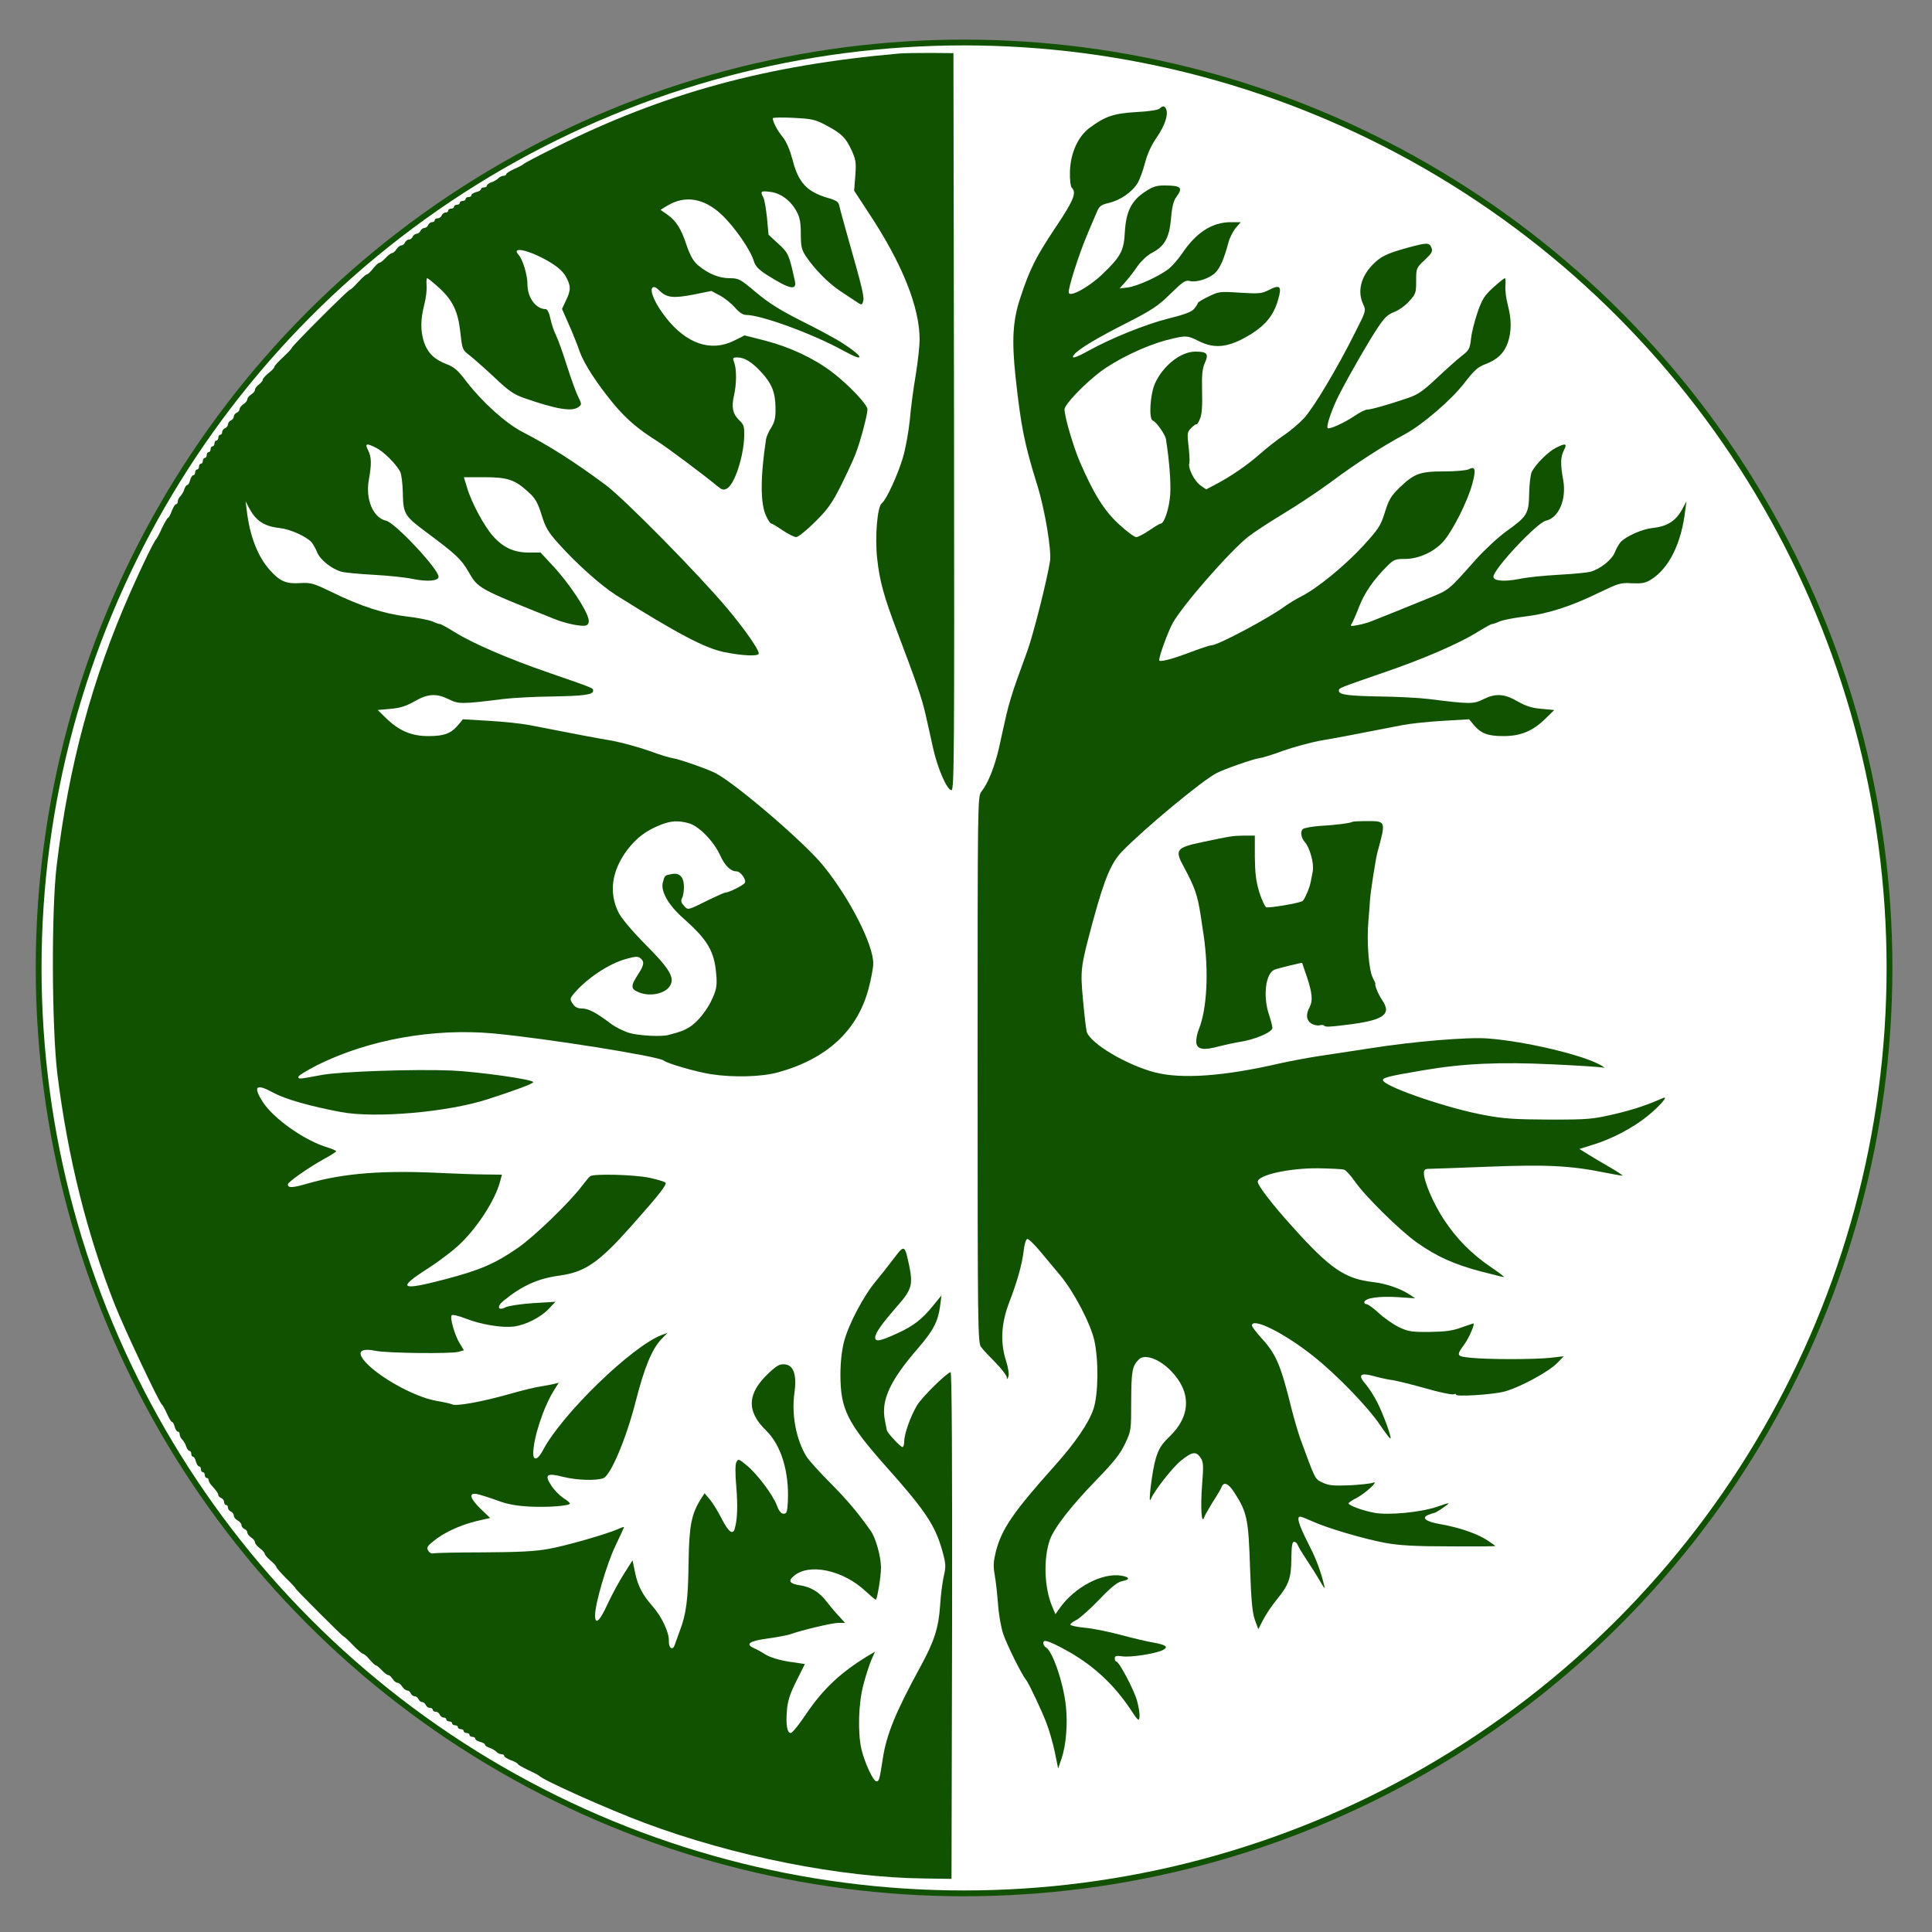
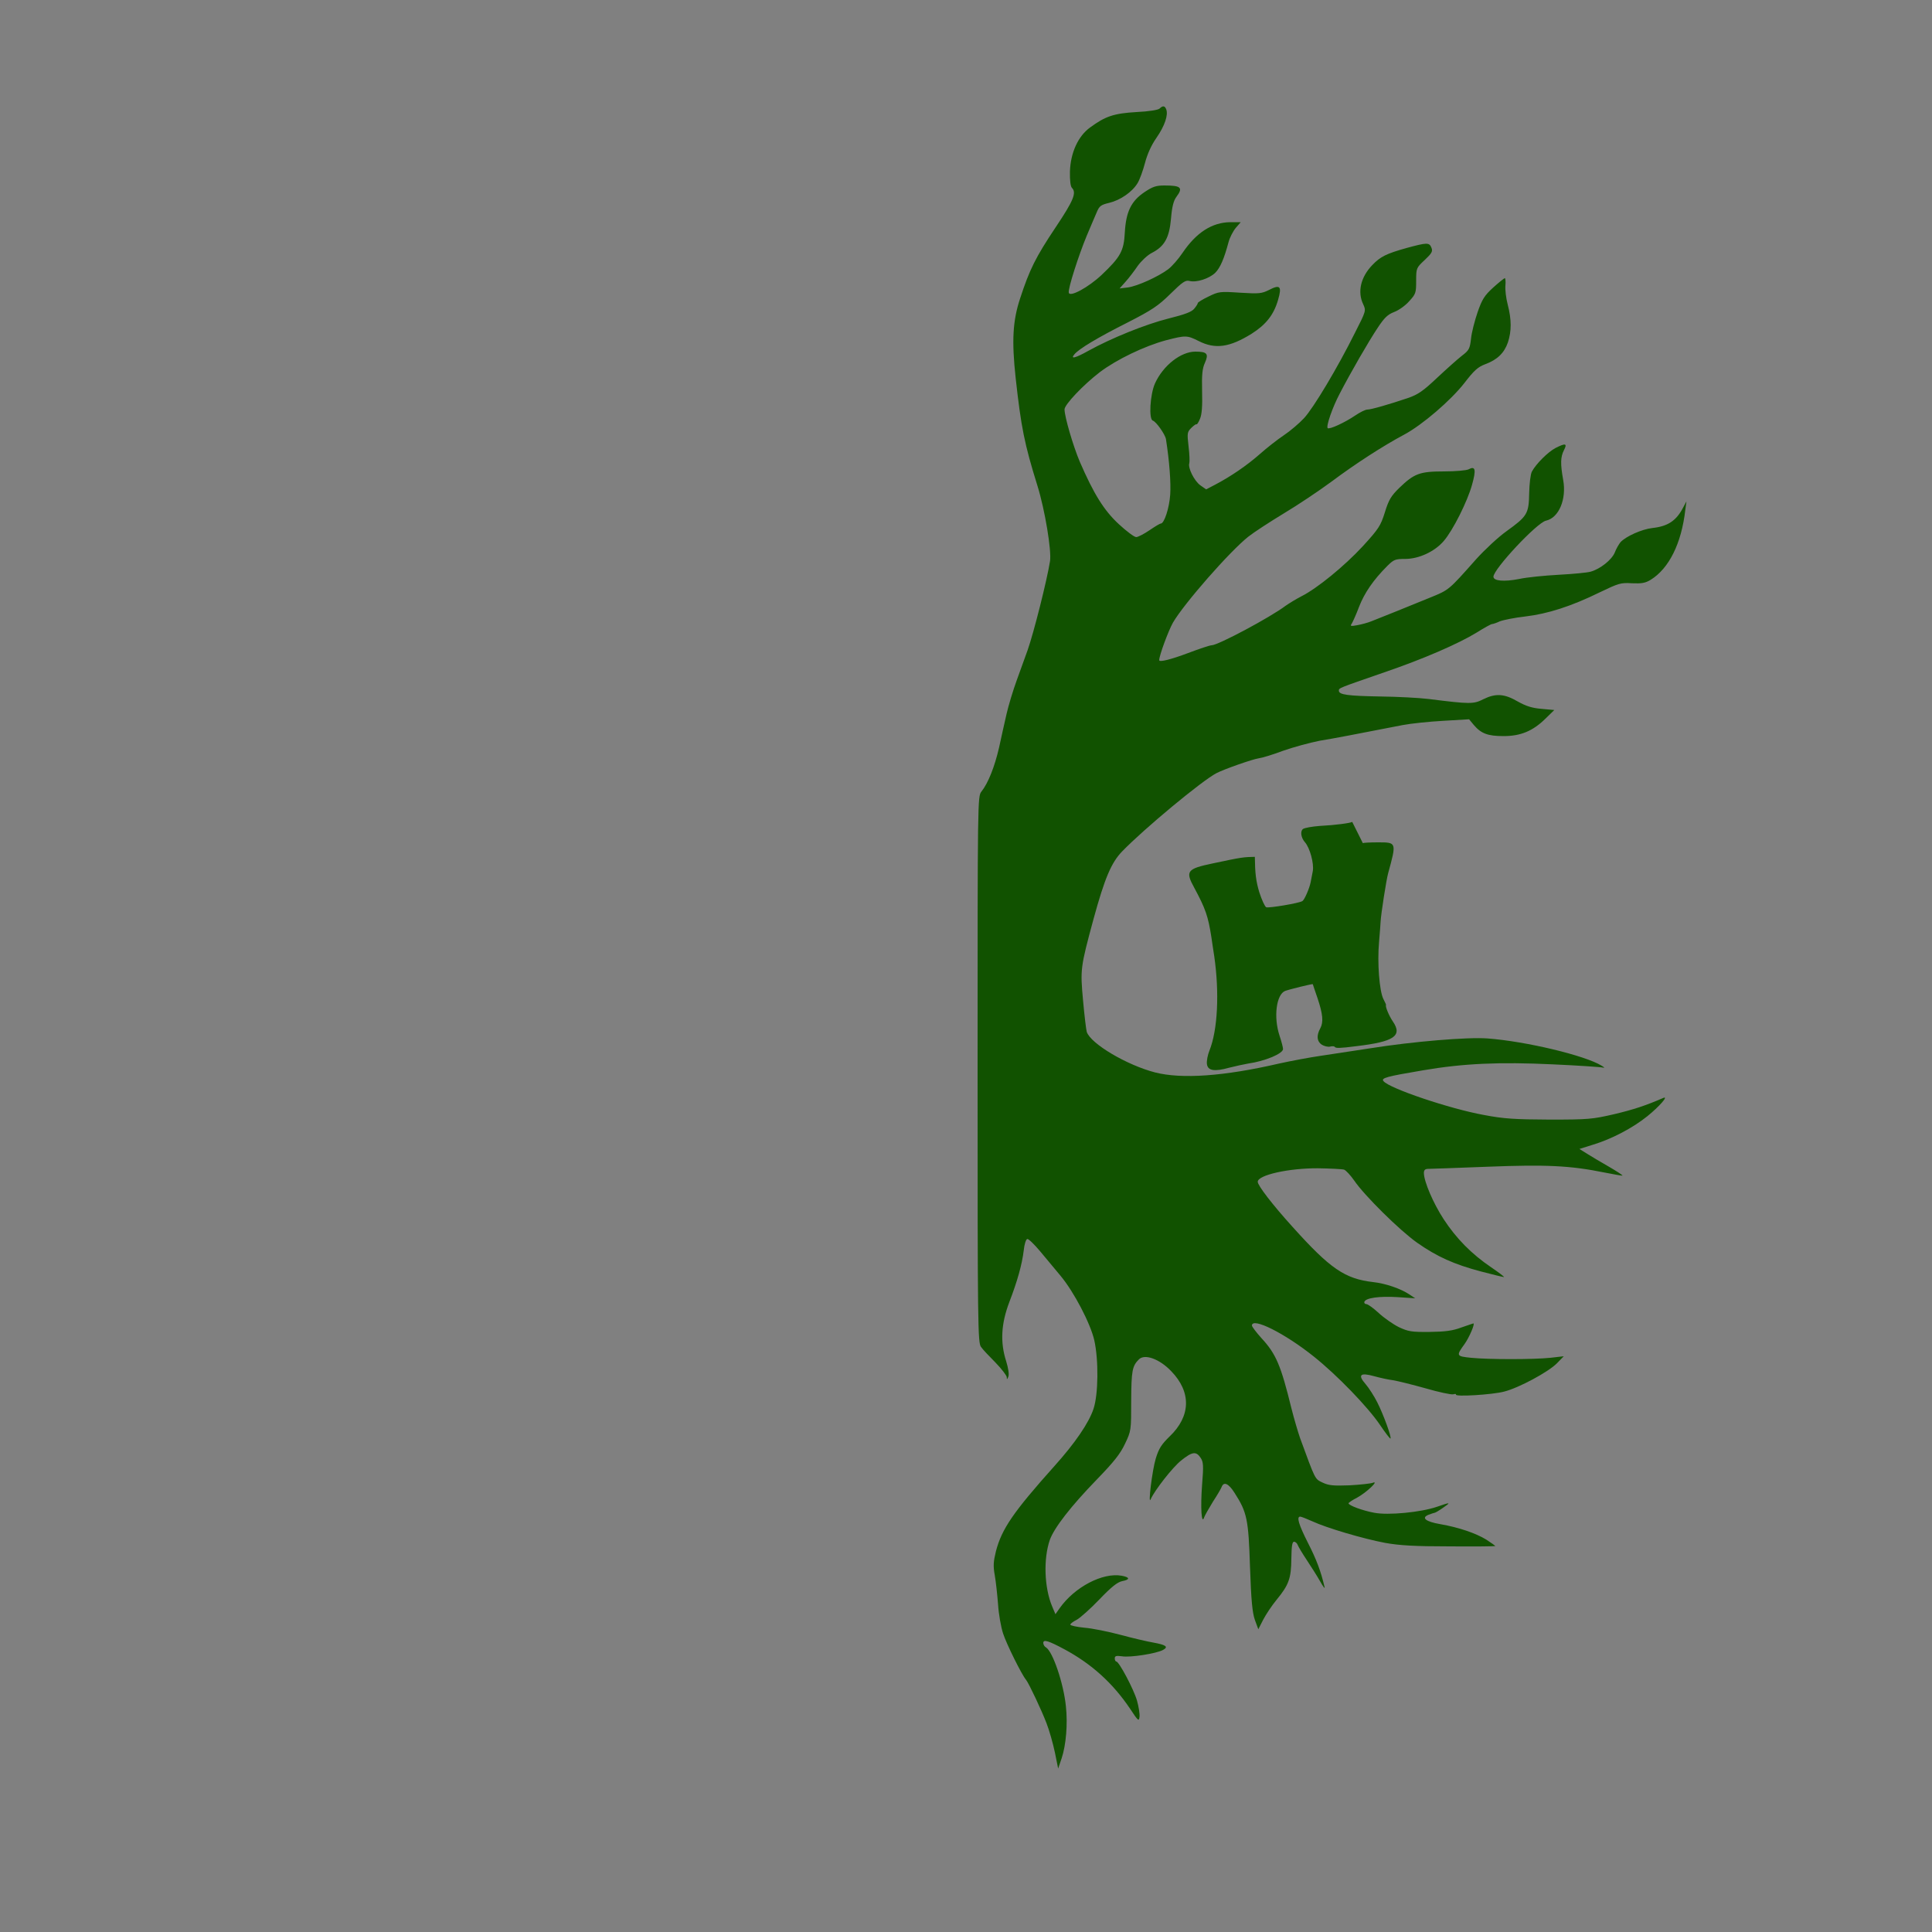
<svg xmlns="http://www.w3.org/2000/svg" version="1.0" width="1000pt" height="1000pt" viewBox="0 0 1000 1000" preserveAspectRatio="xMidYMid meet">
  <rect x="0" y="0" width="1000" height="1000" fill="#808080" stroke="none" />
  <g id="background" fill="#ffffff" stroke="#115200" stroke-width="3">
-     <circle cx="499" cy="501" r="479" />
-   </g>
+     </g>
  <g transform="translate(0,1000) scale(0.1,-0.1)" fill="#115200" stroke="none">
-     <path d="M4655 9723 c-687 -60 -1219 -205 -1779 -485 -89 -44 -163 -83 -166 -87 -3 -4 -24 -15 -47 -25 -24 -11 -43 -23 -43 -28 0 -4 -6 -8 -14 -8 -8 0 -21 -6 -28 -14 -8 -7 -24 -17 -36 -20 -12 -4 -22 -12 -22 -17 0 -5 -7 -9 -15 -9 -8 0 -15 -4 -15 -9 0 -5 -11 -12 -25 -15 -14 -4 -25 -11 -25 -16 0 -6 -7 -10 -15 -10 -8 0 -15 -4 -15 -10 0 -5 -7 -10 -15 -10 -8 0 -15 -4 -15 -10 0 -5 -7 -10 -15 -10 -8 0 -15 -4 -15 -10 0 -5 -7 -10 -15 -10 -8 0 -15 -4 -15 -10 0 -5 -6 -10 -14 -10 -8 0 -16 -7 -20 -15 -3 -8 -12 -15 -21 -15 -8 0 -15 -4 -15 -10 0 -5 -6 -10 -14 -10 -8 0 -16 -7 -20 -15 -3 -8 -12 -15 -20 -15 -7 0 -16 -7 -20 -15 -3 -8 -12 -15 -20 -15 -7 0 -16 -7 -20 -15 -3 -8 -12 -15 -20 -15 -7 0 -16 -7 -20 -15 -3 -8 -11 -15 -18 -15 -7 0 -19 -9 -26 -20 -7 -11 -17 -20 -23 -20 -5 0 -20 -11 -33 -25 -13 -14 -27 -25 -32 -25 -5 0 -20 -14 -33 -30 -13 -17 -27 -30 -32 -30 -5 0 -25 -18 -45 -40 -20 -22 -39 -40 -43 -40 -9 0 -301 -292 -301 -301 0 -3 -20 -25 -45 -48 -25 -23 -45 -45 -45 -50 0 -5 -13 -19 -30 -32 -16 -13 -30 -29 -30 -34 0 -6 -9 -17 -20 -25 -11 -8 -20 -20 -20 -27 0 -7 -9 -18 -20 -25 -11 -7 -20 -18 -20 -25 0 -7 -9 -18 -20 -25 -11 -7 -20 -19 -20 -26 0 -7 -7 -15 -15 -18 -8 -4 -15 -13 -15 -20 0 -8 -7 -17 -15 -20 -8 -4 -15 -13 -15 -20 0 -8 -7 -17 -15 -20 -8 -4 -15 -12 -15 -20 0 -8 -4 -14 -10 -14 -5 0 -10 -7 -10 -15 0 -8 -4 -15 -10 -15 -5 0 -10 -7 -10 -15 0 -8 -4 -15 -10 -15 -5 0 -10 -7 -10 -15 0 -8 -4 -15 -10 -15 -5 0 -10 -7 -10 -15 0 -8 -4 -15 -10 -15 -5 0 -10 -7 -10 -15 0 -8 -4 -15 -10 -15 -5 0 -10 -7 -10 -15 0 -8 -4 -15 -10 -15 -5 0 -10 -7 -10 -15 0 -8 -4 -15 -10 -15 -5 0 -12 -11 -16 -25 -3 -14 -10 -25 -14 -25 -5 0 -12 -10 -16 -22 -3 -12 -13 -28 -20 -36 -8 -7 -14 -20 -14 -28 0 -8 -4 -14 -9 -14 -5 0 -15 -16 -22 -35 -7 -19 -16 -35 -19 -35 -4 0 -17 -24 -31 -52 -13 -29 -27 -55 -30 -58 -10 -8 -72 -134 -134 -275 -197 -445 -319 -896 -381 -1410 -29 -232 -26 -844 3 -1085 54 -431 153 -828 298 -1195 47 -120 229 -505 243 -515 4 -3 16 -24 26 -47 11 -24 22 -43 26 -43 5 0 11 -11 14 -25 4 -14 11 -25 16 -25 6 0 10 -6 10 -14 0 -8 6 -21 14 -28 7 -8 17 -24 20 -36 4 -12 12 -22 17 -22 5 0 9 -7 9 -15 0 -8 4 -15 9 -15 5 0 12 -11 15 -25 4 -14 11 -25 16 -25 6 0 10 -7 10 -15 0 -8 5 -15 10 -15 6 0 10 -7 10 -15 0 -8 5 -15 10 -15 6 0 10 -5 10 -11 0 -6 6 -17 12 -24 30 -33 38 -45 38 -54 0 -5 7 -11 15 -15 8 -3 15 -12 15 -21 0 -8 5 -15 10 -15 6 0 10 -6 10 -14 0 -8 7 -16 15 -20 8 -3 15 -12 15 -20 0 -9 9 -20 20 -26 11 -6 20 -17 20 -24 0 -8 7 -16 15 -20 8 -3 15 -11 15 -18 0 -7 9 -19 20 -26 11 -7 20 -18 20 -25 0 -7 11 -21 25 -31 14 -10 25 -23 25 -28 0 -5 13 -21 30 -35 16 -13 30 -29 30 -33 0 -5 23 -31 50 -58 28 -27 50 -51 50 -54 0 -5 243 -248 248 -248 3 0 25 -20 49 -45 24 -25 47 -45 52 -45 5 0 21 -13 34 -30 14 -16 29 -30 33 -30 4 0 17 -11 30 -25 13 -14 28 -25 33 -25 6 0 16 -9 23 -20 7 -11 18 -20 25 -20 7 0 18 -9 25 -20 7 -11 19 -20 26 -20 7 0 15 -7 18 -15 4 -8 13 -15 20 -15 8 0 17 -7 20 -15 4 -8 12 -15 19 -15 7 0 15 -7 19 -15 3 -8 12 -15 21 -15 8 0 15 -4 15 -10 0 -5 7 -10 15 -10 9 0 18 -7 21 -15 4 -8 12 -15 20 -15 8 0 14 -4 14 -10 0 -5 7 -10 15 -10 8 0 15 -4 15 -10 0 -5 7 -10 15 -10 8 0 15 -4 15 -10 0 -5 7 -10 15 -10 8 0 15 -4 15 -10 0 -5 7 -10 15 -10 8 0 15 -4 15 -10 0 -5 7 -10 15 -10 8 0 15 -4 15 -10 0 -5 11 -12 25 -16 14 -3 25 -10 25 -14 0 -5 10 -12 22 -16 12 -3 28 -13 36 -20 7 -8 20 -14 28 -14 8 0 14 -4 14 -9 0 -5 16 -15 35 -22 19 -7 35 -16 35 -19 0 -4 24 -17 52 -31 29 -13 55 -27 58 -30 18 -22 353 -172 548 -245 464 -173 1012 -282 1447 -287 l140 -2 3 1313 c1 838 -1 1312 -8 1310 -26 -9 -151 -133 -174 -173 -34 -57 -66 -149 -66 -187 0 -15 -4 -28 -9 -28 -10 0 -81 76 -81 88 -1 4 -5 27 -10 52 -20 103 26 204 173 373 79 92 102 137 113 217 l7 55 -45 -55 c-56 -69 -100 -103 -181 -140 -90 -42 -117 -47 -117 -23 0 23 33 70 118 167 71 81 78 107 58 205 -23 109 -25 110 -79 38 -26 -34 -68 -88 -94 -119 -63 -75 -141 -223 -164 -311 -12 -47 -19 -107 -19 -172 0 -179 35 -249 239 -479 200 -224 250 -300 287 -428 20 -72 21 -84 9 -136 -7 -31 -16 -100 -19 -152 -8 -116 -30 -185 -101 -315 -130 -238 -177 -353 -196 -480 -17 -110 -19 -115 -33 -115 -16 0 -60 95 -77 165 -20 86 -16 239 10 335 12 47 31 104 41 128 l19 43 -37 -22 c-140 -85 -231 -170 -319 -300 -36 -54 -72 -99 -80 -99 -19 0 -26 43 -20 116 4 50 15 85 49 153 l44 88 -81 12 c-51 8 -96 22 -121 36 -21 14 -49 29 -61 34 -47 21 -26 37 70 50 50 7 103 17 117 22 61 22 218 59 249 59 l35 0 -30 33 c-17 17 -45 51 -63 74 -40 53 -83 79 -143 88 -51 8 -60 22 -30 47 78 69 254 32 370 -76 27 -25 52 -46 55 -46 7 0 27 119 27 166 0 56 -27 154 -53 190 -66 94 -121 159 -210 249 -55 55 -110 116 -122 135 -54 87 -79 218 -63 330 13 92 -4 144 -49 148 -27 3 -41 -5 -84 -45 -112 -105 -117 -197 -14 -297 78 -76 120 -213 113 -367 -3 -55 -6 -64 -22 -64 -13 0 -24 13 -35 43 -20 54 -103 165 -158 209 -39 32 -42 33 -51 16 -7 -12 -7 -57 -1 -128 8 -100 6 -170 -8 -217 -9 -35 -33 -17 -67 50 -19 38 -47 83 -62 101 l-27 32 -19 -29 c-49 -78 -61 -138 -64 -327 -2 -193 -12 -269 -45 -355 -11 -30 -23 -63 -26 -72 -10 -34 -33 -20 -31 20 1 44 -37 125 -86 180 -51 58 -75 105 -89 173 l-13 63 -45 -71 c-25 -39 -63 -110 -85 -157 -40 -88 -64 -109 -64 -57 0 60 61 268 105 359 25 52 45 96 45 98 0 2 -15 -3 -32 -11 -64 -27 -264 -85 -358 -102 -72 -13 -153 -17 -340 -18 -135 0 -251 -3 -258 -5 -8 -3 -19 3 -25 13 -10 15 -7 23 23 47 52 45 141 86 223 106 l74 17 -49 47 c-55 53 -64 85 -20 77 15 -3 61 -17 102 -32 55 -21 100 -29 171 -33 98 -5 209 4 209 16 0 4 -16 17 -35 29 -19 13 -47 41 -61 63 -38 57 -24 68 60 46 72 -18 171 -21 209 -7 38 15 118 204 167 396 45 177 85 273 133 323 l32 33 -30 -11 c-155 -59 -514 -407 -614 -595 -26 -51 -51 -59 -51 -17 1 80 53 239 107 325 l25 40 -24 -6 c-12 -3 -43 -9 -68 -13 -25 -3 -99 -21 -165 -40 -142 -40 -274 -64 -295 -53 -8 4 -44 12 -80 18 -129 22 -347 151 -389 229 -17 32 12 43 74 30 59 -12 388 -16 428 -5 l28 8 -21 35 c-26 41 -53 135 -42 146 5 5 37 -3 73 -17 79 -31 188 -49 249 -41 61 8 138 47 180 91 l35 37 -115 -7 c-63 -4 -127 -14 -142 -21 -40 -21 -49 3 -12 33 97 79 179 116 293 131 131 19 200 67 367 254 149 168 188 218 178 227 -5 5 -42 16 -83 25 -75 16 -287 22 -306 8 -6 -4 -23 -25 -40 -47 -62 -84 -251 -267 -336 -325 -117 -81 -195 -114 -373 -161 -235 -62 -255 -49 -89 57 59 38 135 96 168 129 91 89 178 225 203 318 l10 37 -86 1 c-48 0 -145 4 -217 7 -311 16 -515 0 -703 -54 -79 -23 -102 -24 -102 -4 0 12 110 89 187 131 35 19 63 37 63 40 0 3 -19 12 -42 19 -120 35 -283 150 -339 238 -51 81 -33 95 56 46 61 -33 186 -69 350 -100 178 -33 550 -1 758 66 143 46 237 81 237 89 0 14 -287 54 -423 60 -191 8 -575 -5 -672 -23 -118 -22 -118 -22 -121 -11 -3 6 42 33 98 62 265 132 601 192 911 164 270 -25 853 -118 882 -140 19 -16 169 -59 245 -71 117 -18 263 -14 349 10 251 70 408 215 466 430 14 52 25 112 25 133 0 98 -121 336 -257 504 -93 117 -452 425 -559 481 -40 21 -189 73 -219 77 -16 2 -73 19 -126 39 -54 19 -139 42 -190 52 -84 14 -157 28 -429 81 -41 8 -136 18 -209 22 l-135 8 -24 -29 c-38 -45 -73 -58 -155 -58 -87 0 -151 27 -219 93 l-43 42 66 6 c49 4 80 14 123 38 70 41 115 43 178 12 51 -26 68 -26 283 1 50 6 162 12 250 13 169 3 215 9 215 30 0 14 5 12 -235 95 -203 70 -384 148 -480 207 -38 24 -73 43 -78 43 -5 0 -23 6 -40 14 -18 7 -77 19 -131 25 -118 14 -239 53 -386 125 -97 47 -110 51 -166 48 -73 -5 -105 9 -157 67 -63 70 -105 178 -120 311 l-6 45 16 -30 c36 -70 79 -99 160 -108 55 -6 137 -43 165 -73 9 -11 23 -35 30 -54 16 -38 75 -85 125 -99 17 -5 91 -12 165 -16 73 -4 166 -13 206 -22 78 -15 132 -10 132 12 0 39 -225 280 -272 290 -67 15 -107 111 -89 211 15 83 14 119 -4 154 -18 35 -9 38 44 11 38 -20 100 -81 122 -122 7 -13 13 -63 14 -112 2 -107 9 -118 122 -202 152 -113 180 -139 217 -203 52 -89 47 -86 441 -244 63 -26 148 -43 169 -35 11 4 15 15 13 29 -8 49 -103 192 -186 280 l-63 68 -61 0 c-77 0 -133 26 -186 86 -46 52 -113 177 -134 252 l-16 52 106 0 c121 0 159 -13 229 -78 34 -30 47 -53 67 -116 20 -66 34 -90 89 -151 91 -102 218 -215 296 -265 317 -199 459 -274 559 -295 93 -19 175 -23 180 -9 5 16 -69 123 -162 234 -151 180 -534 568 -629 639 -167 124 -292 203 -433 276 -85 44 -206 153 -287 258 -46 61 -66 78 -104 92 -62 23 -98 58 -117 113 -19 58 -19 118 1 195 9 34 14 78 12 99 -2 21 0 38 3 38 4 0 31 -22 61 -49 71 -65 99 -122 111 -233 10 -88 10 -89 51 -120 22 -18 80 -69 128 -114 70 -67 99 -86 150 -104 167 -58 248 -72 282 -47 18 13 17 15 -1 53 -11 21 -37 93 -58 159 -21 66 -46 137 -56 157 -11 21 -24 60 -30 88 -6 30 -16 50 -24 50 -51 0 -95 59 -95 129 0 48 -24 127 -45 151 -42 46 47 28 148 -29 52 -30 78 -53 95 -81 27 -48 28 -72 1 -126 l-20 -43 36 -82 c20 -45 45 -107 55 -138 24 -66 90 -167 178 -274 67 -79 123 -127 226 -192 53 -34 235 -170 309 -231 23 -19 32 -22 49 -13 40 21 87 165 90 271 1 50 -2 61 -25 82 -34 32 -42 68 -28 128 14 61 14 138 1 172 -9 24 -7 26 16 26 37 0 75 -23 123 -75 56 -60 74 -106 75 -185 1 -52 -4 -73 -22 -103 -13 -20 -25 -47 -27 -60 -30 -199 -30 -335 1 -399 10 -21 21 -38 26 -38 5 0 31 -16 59 -35 28 -19 60 -35 70 -35 10 0 54 35 97 78 66 65 87 95 134 187 30 61 65 135 76 165 24 60 62 203 62 231 0 25 -97 127 -183 193 -94 71 -216 129 -347 163 l-106 27 -54 -27 c-120 -60 -247 -17 -354 120 -53 67 -85 138 -69 154 7 7 18 3 36 -15 38 -37 70 -41 175 -21 l94 19 45 -24 c24 -13 59 -41 77 -62 21 -24 41 -38 57 -38 79 0 349 -99 506 -186 112 -62 108 -34 -6 40 -36 23 -132 75 -213 115 -111 56 -168 92 -234 147 -83 70 -90 74 -138 74 -54 0 -111 23 -164 68 -23 19 -39 48 -58 102 -29 88 -55 128 -101 160 l-34 24 36 22 c91 54 187 39 278 -45 66 -61 150 -182 168 -240 8 -28 24 -45 67 -73 120 -76 158 -84 146 -31 -30 136 -33 143 -85 191 l-51 47 -8 87 c-5 47 -13 95 -19 106 -17 32 -14 35 35 29 55 -6 108 -46 138 -103 16 -29 21 -58 21 -115 0 -65 4 -81 26 -115 45 -67 116 -139 176 -179 32 -21 70 -47 86 -57 24 -17 28 -17 33 -3 10 24 1 61 -84 360 -17 61 -34 122 -37 137 -4 23 -14 30 -58 43 -111 32 -155 80 -185 199 -14 51 -31 92 -51 117 -28 34 -51 78 -51 97 0 4 48 5 107 2 98 -5 114 -9 170 -39 80 -43 100 -63 131 -129 22 -49 24 -63 19 -132 l-6 -77 78 -119 c171 -259 261 -484 261 -652 0 -31 -9 -113 -20 -182 -12 -69 -26 -174 -31 -235 -6 -60 -22 -148 -36 -195 -27 -90 -86 -218 -109 -235 -23 -17 -36 -173 -24 -284 13 -121 35 -198 106 -386 97 -256 125 -337 144 -420 10 -44 28 -123 39 -175 25 -111 73 -220 96 -220 14 0 15 187 13 1908 l-3 1907 -120 1 c-66 0 -138 -1 -160 -3z m-1090 -3984 c52 -14 129 -93 162 -165 25 -55 54 -84 85 -84 21 0 53 -44 43 -60 -7 -12 -83 -50 -100 -50 -6 0 -44 -17 -85 -37 -113 -56 -108 -55 -130 -31 -14 15 -17 25 -10 39 6 10 10 36 10 58 0 51 -22 75 -63 67 -37 -7 -36 -6 -46 -43 -13 -45 29 -119 107 -187 124 -110 159 -169 169 -286 5 -58 2 -78 -17 -122 -27 -64 -80 -130 -124 -156 -28 -17 -46 -23 -106 -39 -38 -10 -150 -4 -201 10 -30 9 -75 31 -98 49 -74 56 -115 78 -148 78 -23 0 -37 7 -49 25 -15 23 -15 26 8 54 66 77 179 153 267 177 49 14 63 15 76 4 21 -17 19 -34 -9 -78 -43 -66 -43 -80 0 -98 60 -25 141 -7 164 37 22 40 -7 88 -128 209 -68 69 -124 135 -139 164 -53 104 -38 217 43 326 49 64 98 101 174 131 53 21 90 23 145 8z" />
    <path d="M6002 9438 c-7 -7 -56 -15 -120 -18 -116 -7 -160 -21 -240 -80 -62 -45 -101 -131 -104 -228 -1 -45 3 -77 10 -84 25 -25 10 -64 -83 -203 -105 -157 -136 -220 -185 -370 -38 -115 -44 -218 -23 -411 28 -254 45 -341 113 -559 39 -126 73 -334 65 -389 -16 -100 -84 -370 -116 -461 -12 -33 -37 -103 -56 -155 -19 -52 -43 -131 -53 -175 -10 -44 -28 -123 -39 -175 -23 -99 -56 -183 -91 -227 -20 -26 -20 -34 -20 -1439 0 -1331 1 -1415 18 -1436 9 -13 43 -49 75 -81 31 -32 57 -66 58 -75 0 -14 2 -13 8 2 5 12 0 44 -11 80 -32 99 -26 195 16 306 42 109 66 195 75 269 3 30 11 56 18 58 6 2 36 -27 67 -64 31 -37 78 -94 105 -126 70 -84 155 -247 175 -334 23 -103 21 -281 -4 -355 -24 -73 -96 -178 -202 -296 -214 -239 -273 -326 -303 -441 -13 -53 -15 -76 -6 -125 6 -34 13 -101 17 -151 3 -49 15 -117 26 -150 17 -53 96 -213 119 -240 15 -19 81 -159 106 -225 14 -36 33 -103 43 -150 l17 -84 18 53 c23 69 32 178 22 270 -12 118 -68 283 -103 304 -8 4 -14 15 -14 23 0 20 26 12 110 -33 141 -76 250 -175 339 -307 42 -64 46 -67 49 -43 2 15 -4 53 -13 85 -17 59 -93 202 -107 202 -4 0 -8 7 -8 16 0 13 7 15 38 11 42 -7 177 14 212 33 29 16 16 26 -50 38 -30 5 -107 23 -170 40 -63 17 -148 34 -187 37 -40 4 -73 11 -73 16 0 5 15 16 33 25 17 9 70 56 117 105 62 65 94 90 118 95 42 8 41 20 -2 28 -98 18 -244 -58 -322 -169 l-21 -30 -17 40 c-41 97 -46 247 -12 345 23 63 109 174 243 312 88 91 121 132 146 185 32 67 32 70 32 223 1 155 5 179 40 214 30 30 107 2 167 -61 105 -108 102 -233 -8 -338 -42 -41 -56 -62 -72 -115 -18 -59 -41 -246 -26 -210 20 46 114 166 157 200 58 47 78 49 101 15 15 -22 16 -41 8 -140 -9 -119 -3 -211 11 -168 4 11 25 47 45 80 21 32 41 66 45 76 11 30 36 19 67 -30 65 -101 72 -137 80 -383 6 -174 12 -236 25 -274 l18 -49 25 49 c14 27 45 74 70 104 63 77 75 110 76 212 1 64 4 88 14 88 7 0 16 -8 19 -17 4 -10 25 -45 47 -78 22 -33 53 -82 69 -110 15 -27 26 -41 23 -30 -19 82 -42 143 -86 229 -49 97 -60 136 -40 136 5 0 33 -11 62 -24 75 -35 266 -91 378 -112 72 -13 152 -18 332 -18 131 -1 238 0 238 2 0 1 -21 16 -47 33 -54 33 -141 63 -238 80 -76 13 -101 33 -60 49 14 5 28 10 31 10 3 0 22 11 42 25 44 30 41 31 -30 6 -84 -29 -254 -45 -325 -31 -60 11 -133 38 -133 49 0 3 20 17 44 29 48 26 118 92 81 77 -11 -4 -65 -10 -120 -13 -84 -3 -107 -1 -139 14 -41 20 -36 10 -117 231 -10 29 -31 99 -45 155 -54 220 -79 280 -154 361 -27 30 -50 60 -50 66 0 45 170 -40 321 -161 119 -95 280 -261 343 -355 27 -40 51 -71 53 -69 7 6 -37 126 -68 187 -16 32 -43 74 -60 94 -43 49 -29 62 43 42 29 -8 73 -18 98 -21 25 -4 101 -23 169 -42 68 -20 132 -33 142 -31 11 3 17 2 15 -1 -8 -13 188 -1 249 15 76 19 230 102 274 147 l35 36 -70 -8 c-88 -9 -318 -9 -409 0 -78 8 -79 10 -34 72 24 34 55 106 45 106 -2 0 -29 -10 -62 -21 -45 -17 -84 -22 -164 -23 -94 -1 -111 2 -160 25 -30 15 -77 48 -104 73 -27 25 -56 46 -64 46 -7 0 -12 5 -10 12 7 20 77 30 173 24 l90 -6 -30 20 c-45 30 -123 57 -188 64 -146 17 -222 69 -417 286 -105 116 -180 214 -180 233 0 35 161 71 312 70 64 -1 125 -4 135 -7 10 -4 33 -29 52 -56 52 -77 236 -259 327 -323 103 -72 190 -111 329 -148 61 -16 114 -29 119 -29 5 0 -24 22 -65 50 -102 69 -181 149 -247 250 -54 83 -101 193 -102 238 0 16 6 22 23 22 12 0 150 5 306 11 305 12 429 6 606 -30 50 -10 91 -17 93 -16 2 2 -29 22 -70 46 -40 23 -91 53 -113 67 l-40 25 70 22 c96 29 205 86 281 147 62 50 113 108 83 95 -90 -39 -153 -60 -254 -84 -113 -26 -133 -28 -335 -28 -180 1 -235 4 -340 24 -176 32 -488 137 -519 175 -14 16 14 24 204 56 210 36 397 44 671 31 134 -6 252 -14 262 -17 9 -3 6 2 -8 10 -86 53 -391 126 -590 141 -103 8 -389 -16 -608 -51 -87 -13 -202 -31 -257 -39 -55 -8 -152 -26 -215 -40 -286 -66 -503 -81 -641 -46 -147 38 -334 149 -354 210 -3 10 -12 83 -19 161 -15 163 -14 172 54 423 58 212 92 292 148 350 112 116 413 366 488 405 40 21 189 73 219 77 17 2 73 19 126 39 54 19 139 42 190 52 84 14 157 28 429 81 41 8 136 18 209 22 l135 8 24 -29 c38 -45 73 -58 154 -58 89 0 152 26 218 91 l45 44 -66 6 c-49 4 -80 14 -123 38 -70 41 -115 43 -178 12 -51 -26 -68 -26 -283 1 -49 6 -162 12 -250 13 -169 3 -215 9 -215 30 0 14 -5 12 235 95 202 69 384 148 480 207 38 24 73 43 78 43 5 0 23 6 40 14 18 7 77 19 131 25 118 14 239 53 386 125 98 47 109 51 167 47 50 -2 69 1 97 18 95 59 159 188 179 361 l6 45 -16 -30 c-36 -70 -79 -99 -160 -108 -55 -6 -137 -43 -165 -73 -9 -11 -23 -35 -30 -54 -16 -38 -75 -85 -125 -99 -17 -5 -91 -12 -165 -16 -73 -4 -166 -13 -206 -22 -78 -15 -132 -10 -132 12 0 39 225 280 272 290 67 15 107 111 89 211 -15 83 -14 119 4 154 18 35 9 38 -44 11 -38 -20 -100 -81 -122 -122 -7 -13 -13 -63 -14 -112 -2 -107 -10 -119 -118 -197 -42 -30 -112 -95 -157 -145 -143 -161 -139 -158 -240 -199 -105 -43 -246 -100 -300 -121 -19 -8 -53 -17 -75 -21 -33 -6 -38 -5 -29 7 5 8 23 47 38 87 28 73 75 141 146 212 34 34 42 37 93 37 71 0 153 38 200 93 48 56 122 204 146 290 22 78 18 100 -17 81 -11 -6 -69 -11 -127 -11 -127 0 -155 -11 -232 -85 -43 -42 -55 -62 -75 -127 -22 -70 -32 -85 -113 -174 -96 -104 -238 -220 -320 -261 -27 -14 -63 -36 -80 -48 -81 -61 -351 -205 -384 -205 -9 0 -63 -18 -121 -40 -88 -33 -150 -49 -150 -37 0 24 47 151 71 194 56 97 293 368 390 445 29 23 112 77 183 120 72 43 184 118 249 166 123 92 267 185 376 243 93 50 240 176 311 267 50 65 70 83 108 97 62 23 98 58 117 113 19 58 19 118 -1 195 -9 34 -14 78 -12 99 2 21 0 38 -3 38 -4 0 -31 -22 -61 -49 -45 -41 -57 -61 -80 -127 -15 -44 -31 -105 -34 -137 -6 -52 -10 -60 -48 -89 -23 -18 -80 -69 -128 -114 -71 -67 -98 -86 -150 -104 -98 -33 -191 -60 -211 -60 -10 0 -38 -14 -63 -31 -53 -36 -133 -73 -142 -65 -9 10 25 108 62 178 58 112 150 271 196 340 35 53 52 70 86 83 24 9 59 34 78 56 34 37 36 43 36 106 0 65 1 67 44 107 37 35 43 45 35 64 -11 28 -23 27 -130 -2 -103 -29 -134 -44 -176 -88 -60 -62 -78 -139 -47 -203 15 -33 15 -34 -42 -146 -91 -183 -215 -390 -264 -443 -25 -27 -72 -67 -105 -89 -33 -22 -89 -66 -125 -98 -66 -58 -149 -115 -231 -158 l-46 -24 -30 21 c-32 23 -66 92 -57 115 2 7 1 46 -4 86 -8 69 -7 75 14 96 13 13 25 21 27 19 2 -3 11 10 18 28 10 23 13 66 11 143 -2 86 1 118 15 148 20 46 11 57 -50 57 -75 0 -167 -72 -209 -165 -25 -56 -33 -185 -11 -192 18 -6 64 -72 68 -96 18 -116 26 -225 22 -287 -5 -71 -31 -150 -49 -150 -5 0 -31 -16 -59 -35 -28 -19 -59 -35 -68 -35 -10 0 -50 30 -90 67 -77 71 -130 157 -202 323 -34 80 -79 233 -79 271 0 25 97 127 183 193 86 65 231 135 343 165 101 26 108 26 168 -4 86 -44 161 -33 275 38 74 47 114 98 136 174 21 71 11 82 -45 53 -40 -20 -52 -21 -152 -15 -104 7 -110 6 -163 -20 -30 -14 -55 -30 -55 -33 0 -4 -8 -17 -18 -29 -13 -17 -47 -30 -135 -52 -116 -29 -295 -101 -414 -167 -68 -38 -94 -44 -72 -18 23 28 119 86 274 164 129 66 160 87 223 149 62 61 78 72 98 67 36 -10 103 12 134 42 26 26 46 73 69 159 6 23 23 56 37 73 l26 30 -54 0 c-94 -1 -176 -53 -248 -160 -21 -31 -54 -69 -74 -84 -51 -38 -158 -87 -209 -94 l-42 -5 31 35 c18 20 46 57 63 82 18 25 50 55 71 66 67 34 92 78 101 177 5 62 13 94 28 114 36 48 24 59 -62 59 -43 0 -61 -6 -104 -35 -68 -46 -95 -101 -101 -209 -5 -95 -22 -126 -120 -219 -68 -64 -165 -117 -170 -92 -5 20 51 194 93 295 20 47 43 102 52 122 13 32 22 38 64 48 58 14 119 56 147 102 11 18 28 65 38 103 12 46 32 92 60 132 43 62 62 119 50 148 -7 18 -18 19 -34 3z" />
-     <path d="M6999 5746 c-7 -6 -88 -17 -168 -21 -40 -3 -79 -10 -87 -16 -15 -12 -10 -45 10 -68 26 -29 48 -111 41 -150 -4 -20 -9 -46 -11 -57 -6 -31 -32 -92 -43 -98 -17 -11 -173 -37 -187 -32 -7 3 -23 38 -36 78 -17 57 -22 97 -23 183 l0 110 -55 0 c-58 -1 -68 -2 -218 -34 -134 -28 -143 -40 -95 -127 58 -108 71 -146 88 -254 3 -19 9 -64 15 -100 27 -188 18 -381 -25 -488 -9 -22 -15 -53 -13 -69 4 -35 38 -41 117 -19 31 8 74 17 96 21 86 12 180 51 181 75 0 8 -8 39 -18 69 -32 96 -17 214 29 232 21 8 143 38 143 35 0 0 11 -34 25 -74 27 -81 31 -122 14 -154 -21 -38 -18 -68 7 -85 13 -8 33 -13 44 -10 11 3 22 2 24 -2 5 -7 26 -7 111 4 195 23 240 53 190 127 -20 29 -41 79 -36 86 1 1 -5 15 -14 32 -20 40 -32 186 -22 295 4 50 8 97 8 105 2 40 30 219 39 250 44 161 44 160 -53 160 -41 0 -76 -2 -78 -4z" />
+     <path d="M6999 5746 c-7 -6 -88 -17 -168 -21 -40 -3 -79 -10 -87 -16 -15 -12 -10 -45 10 -68 26 -29 48 -111 41 -150 -4 -20 -9 -46 -11 -57 -6 -31 -32 -92 -43 -98 -17 -11 -173 -37 -187 -32 -7 3 -23 38 -36 78 -17 57 -22 97 -23 183 c-58 -1 -68 -2 -218 -34 -134 -28 -143 -40 -95 -127 58 -108 71 -146 88 -254 3 -19 9 -64 15 -100 27 -188 18 -381 -25 -488 -9 -22 -15 -53 -13 -69 4 -35 38 -41 117 -19 31 8 74 17 96 21 86 12 180 51 181 75 0 8 -8 39 -18 69 -32 96 -17 214 29 232 21 8 143 38 143 35 0 0 11 -34 25 -74 27 -81 31 -122 14 -154 -21 -38 -18 -68 7 -85 13 -8 33 -13 44 -10 11 3 22 2 24 -2 5 -7 26 -7 111 4 195 23 240 53 190 127 -20 29 -41 79 -36 86 1 1 -5 15 -14 32 -20 40 -32 186 -22 295 4 50 8 97 8 105 2 40 30 219 39 250 44 161 44 160 -53 160 -41 0 -76 -2 -78 -4z" />
  </g>
</svg>